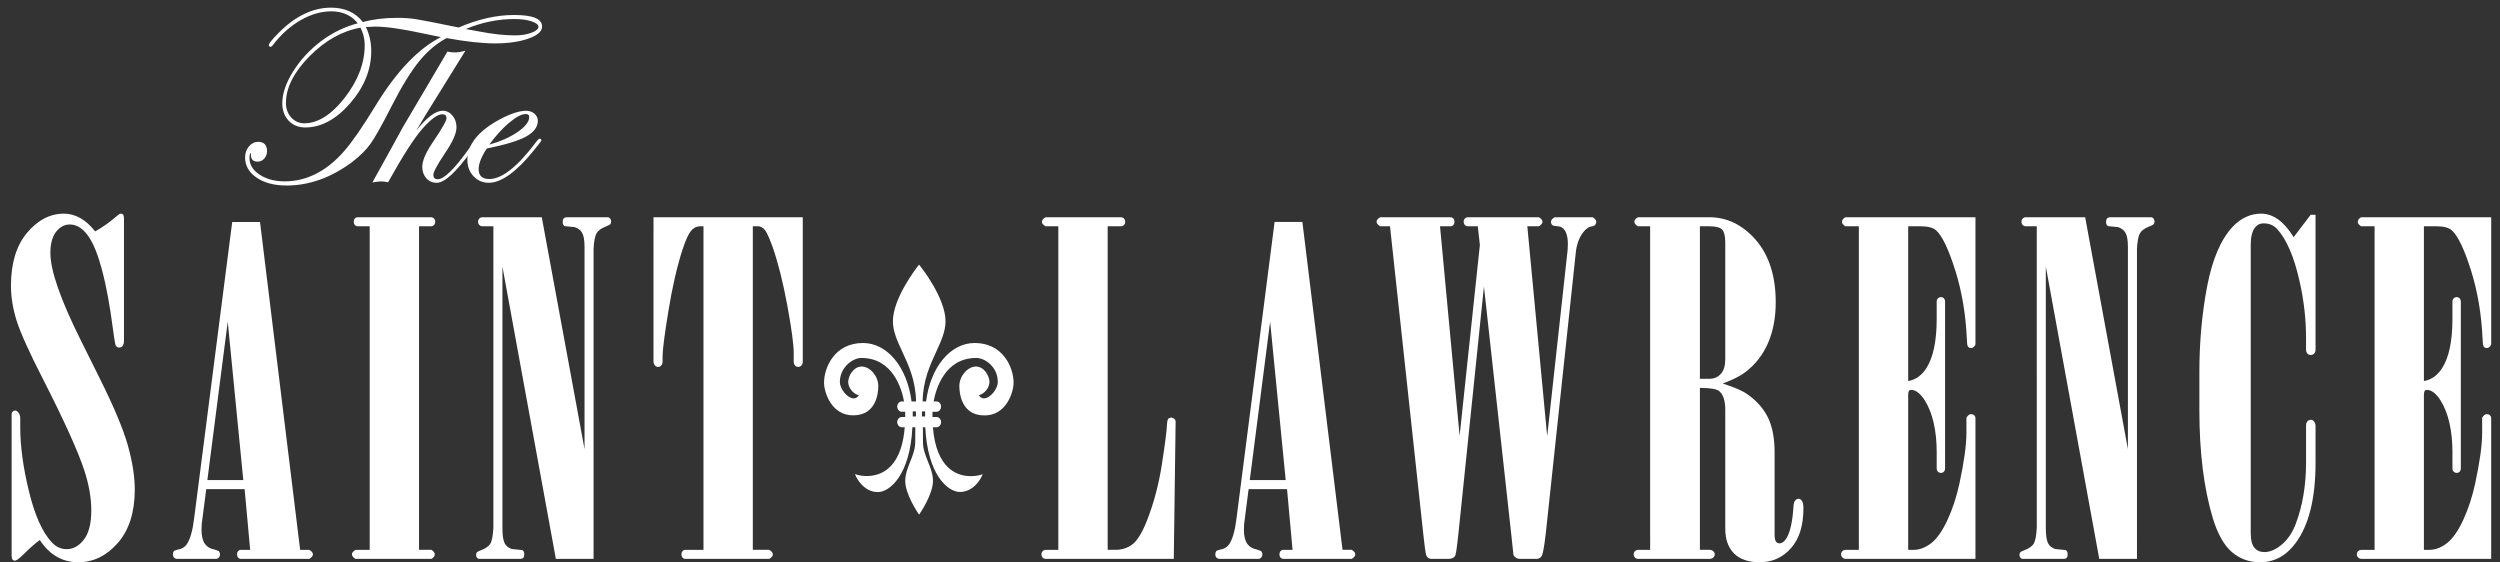
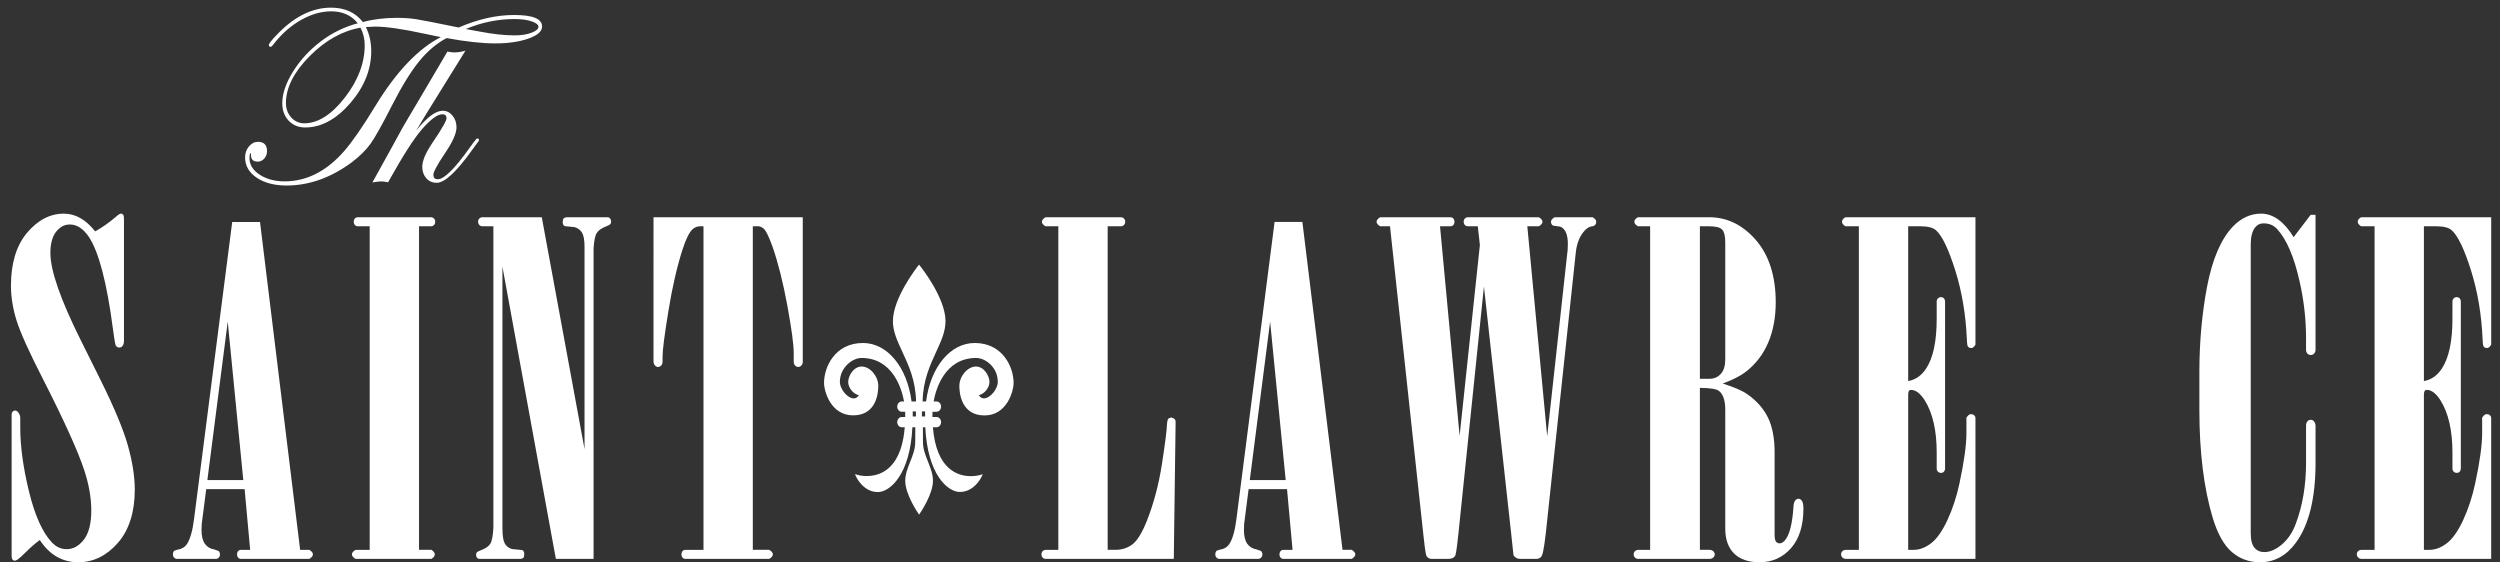
<svg xmlns="http://www.w3.org/2000/svg" xmlns:ns1="http://ns.adobe.com/AdobeIllustrator/10.0/" version="1.1" ns1:viewOrigin="0 0" ns1:rulerOrigin="0 97.2002" ns1:pageBounds="0 0 432 -97.2002" x="0px" y="0px" width="432px" height="97.2px" viewBox="0 0 432 97.2" enable-background="new 0 0 432 97.2" xml:space="preserve">
  <rect x="0" y="0" width="432" height="97.2" fill="#333333" stroke="none" />
  <g id="Layer_1" ns1:layer="yes" ns1:dimmedPercent="50" ns1:rgbTrio="#4F008000FFFF">
    <g>
      <g ns1:knockout="Off">
        <path ns1:knockout="Off" fill="#FFFFFF" d="M49.522,32.058c-2.081,0-3.812-0.446-5.142-1.336c-1.344-0.896-2.03-2.078-2.03-3.515     c0-0.731,0.222-1.369,0.659-1.895c0.439-0.535,0.975-0.805,1.592-0.805c1.008,0,1.543,0.555,1.543,1.603     c0,0.493-0.16,0.926-0.467,1.276c-0.311,0.362-0.702,0.544-1.164,0.544c-0.751,0-1.153-0.391-1.153-1.129     c0-0.321-0.053-0.378-0.053-0.383c-0.076,0.012-0.195,0.249-0.195,0.917c0,1.122,0.566,2.046,1.727,2.826     c1.17,0.783,2.632,1.178,4.339,1.178c3.776,0,7.218-1.733,10.227-5.152c1.417-1.604,3.279-4.291,5.528-7.992     c3.574-5.842,7.354-9.804,11.245-11.782c-0.751-0.142-1.775-0.353-3.053-0.634c-3.614-0.783-6.417-1.183-8.328-1.183     c-0.177,0-0.68,0.025-1.575,0.075c0.615,1.231,0.927,2.637,0.927,4.188c0,3.172-1.221,6.19-3.625,8.967     c-2.412,2.787-5.025,4.201-7.78,4.201c-1.164,0-2.13-0.396-2.866-1.174c-0.732-0.778-1.101-1.789-1.101-3.014     c0-1.654,0.631-3.508,1.879-5.501c1.236-1.986,2.87-3.746,4.848-5.239c1.917-1.441,4.042-2.475,6.316-3.073     c-1.088-1.374-2.631-2.069-4.582-2.069c-1.726,0-3.496,0.512-5.265,1.519c-1.771,1.016-3.351,2.411-4.693,4.152     c-0.279,0.385-0.411,0.461-0.52,0.461c-0.148,0-0.262-0.08-0.312-0.226c-0.008-0.256,0.209-0.685,1.798-2.279     c2.833-2.83,5.844-4.261,8.949-4.261c2.388,0,4.24,0.84,5.509,2.493c1.716-0.483,3.706-0.732,5.917-0.732     c1.154,0,2.232,0.073,3.203,0.219c1.006,0.154,3.511,0.644,7.439,1.451c3.299-1.434,6.514-2.163,9.555-2.163     c3.264,0,4.851,0.651,4.851,1.995c0,0.849-0.79,1.538-2.419,2.103C89.703,7.228,87.78,7.5,85.535,7.5     c-2.238,0-5.051-0.311-8.358-0.92c-1.721,0.907-3.316,2.256-4.748,4.013c-1.444,1.781-3.021,4.339-4.687,7.614     c-1.7,3.337-2.908,5.499-3.693,6.604c-0.79,1.105-1.88,2.189-3.246,3.222C57.199,30.706,53.405,32.058,49.522,32.058z      M62.293,4.785c-3.126,0.543-6.078,2.193-8.779,4.91c-2.722,2.735-4.105,5.464-4.105,8.102c0,0.989,0.31,1.832,0.917,2.504     c0.608,0.667,1.365,1.005,2.249,1.005c2.36,0,4.715-1.485,6.996-4.423c2.292-2.947,3.451-6.001,3.451-9.076     C63.022,6.726,62.776,5.71,62.293,4.785z M80.491,5.017c0.499,0.09,1.294,0.235,2.383,0.435c2.269,0.44,4.312,0.662,6.075,0.662     c1.143,0,2.129-0.158,2.934-0.474c0.77-0.295,1.157-0.636,1.157-1.013c0-0.346-0.376-0.654-1.12-0.917     c-0.787-0.279-1.798-0.42-3.012-0.42C86.032,3.29,83.202,3.87,80.491,5.017z" />
        <path ns1:knockout="Off" fill="#FFFFFF" d="M75.458,31.586c-0.727,0-1.334-0.265-1.796-0.788c-0.459-0.521-0.694-1.18-0.694-1.956     c0-1.029,0.558-2.376,1.658-4.015c2.092-3.075,2.532-4.082,2.532-4.386c0-0.48-0.227-0.695-0.737-0.695     c-0.811,0-1.959,0.839-3.417,2.484c-1.42,1.61-3.401,4.694-5.889,9.173l-0.051,0.093l-0.105-0.019     c-0.418-0.082-0.776-0.129-1.066-0.129c-0.306,0-0.726,0.047-1.25,0.129l-0.292,0.046l3.307-5.974     c0.422-0.805,1.069-1.986,1.975-3.61c0.468-0.765,1.892-3.182,4.363-7.392l3.318-5.636l0.103,0.021     c0.413,0.082,0.772,0.125,1.063,0.125c0.563,0,1.099-0.072,1.596-0.211l0.358-0.098l-0.194,0.316     c-1.491,2.39-3.71,5.972-6.663,10.742l-1.654,2.755c1.845-2.302,3.355-3.425,4.583-3.425c0.657,0,1.227,0.282,1.689,0.843     c0.458,0.555,0.687,1.238,0.687,2.028c0,1.019-0.644,2.482-1.913,4.354c-1.719,2.548-2.082,3.492-2.082,3.832     c0,0.538,0.24,0.779,0.78,0.779c1.067,0,2.895-1.804,5.435-5.364l0.667-0.925l0.392-0.48c0.082-0.169,0.212-0.268,0.371-0.268     c0.138,0,0.23,0.093,0.23,0.231c0,0.156-0.085,0.321-0.258,0.487l-0.911,1.253C78.847,29.731,76.84,31.586,75.458,31.586z" />
-         <path ns1:knockout="Off" fill="#FFFFFF" d="M84.46,31.586c-1.042,0-1.926-0.38-2.635-1.132c-0.702-0.746-1.062-1.695-1.062-2.814     c0-2.623,1.841-4.958,5.47-6.94c1.905-1.037,3.483-1.561,4.688-1.561c0.547,0,1.023,0.166,1.414,0.495     c0.399,0.332,0.602,0.751,0.602,1.237c0,1.084-0.706,2.013-2.098,2.76c-1.344,0.721-3.607,1.402-6.726,2.031     c-0.934,1.426-1.403,2.621-1.403,3.565c0,1.149,0.605,1.705,1.855,1.705c2.207,0,4.967-2.209,8.206-6.57     c0.208-0.274,0.381-0.403,0.546-0.403c0.158,0.037,0.23,0.138,0.23,0.273c0,0.06,0,0.115-0.416,0.648l-0.928,1.158     C89.222,29.722,86.616,31.586,84.46,31.586z M90.835,19.705c-0.72,0-1.694,0.521-2.903,1.545     c-1.141,0.967-2.277,2.223-3.384,3.736c1.873-0.515,3.489-1.229,4.811-2.118c1.382-0.935,2.086-1.814,2.086-2.62     C91.445,19.871,91.255,19.705,90.835,19.705z" />
      </g>
      <g ns1:knockout="Off">
        <g ns1:knockout="Off">
          <path ns1:knockout="Off" fill="#FFFFFF" d="M13.525,97.159c-2.749,0-4.985-1.297-6.646-3.847c-0.792,0.579-1.609,1.29-2.432,2.11      c-1.35,1.352-1.681,1.464-1.888,1.464c-0.171,0-0.321-0.085-0.426-0.242c-0.083-0.127-0.123-0.323-0.123-0.657V71.569      c0-0.18,0.064-0.334,0.181-0.447c0.114-0.118,0.257-0.182,0.409-0.182c0.155,0,0.383,0.063,0.579,0.358      c0.208,0.268,0.32,0.584,0.32,0.931v1.672c0,3.202,0.505,6.909,1.508,11.017C6,89.002,7.313,91.944,8.904,93.663      c0.757,0.83,1.608,1.233,2.6,1.233c1.138,0,2.111-0.531,2.971-1.625c0.864-1.099,1.301-2.801,1.301-5.061      c0-2.188-0.415-4.537-1.229-6.992c-1.081-3.286-3.507-8.64-7.217-15.902C5,60.761,3.498,57.415,2.859,55.375      c-0.638-2.049-0.966-4.072-0.966-6.012c0-3.861,0.932-6.929,2.766-9.118c1.851-2.21,3.996-3.327,6.375-3.327      c1.995,0,3.812,1.031,5.405,3.068c1.201-0.666,2.381-1.493,3.517-2.459c0.555-0.506,0.788-0.609,0.964-0.609      c0.127,0,0.242,0.054,0.35,0.161l0.052,0.072c0.067,0.144,0.1,0.356,0.1,0.666v21.111c0,0.348-0.084,0.638-0.257,0.867      c-0.298,0.379-0.902,0.332-1.143-0.06c-0.057-0.09-0.154-0.243-0.509-2.907c-1.042-7.983-2.447-13.335-4.166-15.905      c-0.982-1.434-2.059-2.133-3.286-2.133c-0.901,0-1.663,0.4-2.333,1.217c-0.678,0.831-1.022,2.078-1.022,3.717      c0,3.027,1.77,8.103,5.259,15.082l3.423,6.883c2.357,4.741,3.945,8.559,4.724,11.345c0.781,2.798,1.177,5.342,1.177,7.563      c0,3.885-0.979,6.98-2.907,9.199C18.444,96.027,16.138,97.159,13.525,97.159z" />
        </g>
        <g ns1:knockout="Off">
          <path ns1:knockout="Off" fill="#FFFFFF" d="M53.449,96.576H41.664c-0.21,0-0.392-0.081-0.52-0.232      c-0.123-0.141-0.185-0.324-0.185-0.549c0-0.221,0.062-0.407,0.183-0.553c0.13-0.151,0.312-0.23,0.522-0.23h1.563l-0.956-10.488      h-6.636l-0.776,6.018c-0.022,0.315-0.038,0.658-0.038,1.018c0,1.074,0.2,1.888,0.591,2.419c0.388,0.53,0.907,0.843,1.592,0.96      l0.772,0.271c0.154,0.157,0.235,0.359,0.235,0.586c0,0.226-0.075,0.421-0.217,0.564c-0.143,0.142-0.323,0.217-0.527,0.217      h-6.648c-0.202,0-0.386-0.075-0.526-0.217c-0.098-0.098-0.214-0.278-0.214-0.564c0-0.217,0.054-0.403,0.168-0.555l0.054-0.068      l0.547-0.185c0.728-0.105,1.24-0.401,1.612-0.909c0.59-0.863,1.015-2.338,1.27-4.382l6.597-51.34h4.803l6.933,56.655h1.587      l0.068,0.044c0.372,0.239,0.553,0.48,0.553,0.739c0,0.257-0.181,0.498-0.555,0.739L53.449,96.576z M35.833,82.959h6.208      l-2.688-27.375L35.833,82.959z" />
        </g>
        <g ns1:knockout="Off">
          <path ns1:knockout="Off" fill="#FFFFFF" d="M74.542,96.576H61.439l-0.069-0.042c-0.374-0.241-0.558-0.479-0.558-0.739      c0-0.262,0.184-0.502,0.558-0.739l0.067-0.044h2.448V39.103h-2.057c-0.212,0-0.394-0.086-0.525-0.243      c-0.12-0.143-0.179-0.317-0.179-0.52c0-0.225,0.059-0.413,0.179-0.561c0.133-0.157,0.315-0.24,0.525-0.24h12.638      c0.203,0,0.387,0.076,0.53,0.227c0.14,0.146,0.213,0.33,0.213,0.537c0,0.23-0.071,0.425-0.21,0.57      c-0.143,0.149-0.328,0.229-0.533,0.229h-2.058v55.909h2.146l0.071,0.05c0.34,0.239,0.505,0.48,0.505,0.733      c0,0.282-0.177,0.533-0.521,0.741L74.542,96.576z" />
        </g>
        <g ns1:knockout="Off">
          <path ns1:knockout="Off" fill="#FFFFFF" d="M102.569,96.576h-6.516l-9.233-50.505v45.175c0,1.269,0.133,2.162,0.396,2.646      c0.253,0.474,0.656,0.793,1.238,0.979l1.817,0.185c0.212,0.133,0.323,0.376,0.323,0.72c0,0.297-0.055,0.49-0.174,0.614      c-0.124,0.13-0.329,0.187-0.683,0.187h-6.851c-0.183,0-0.344-0.071-0.462-0.209c-0.105-0.125-0.159-0.29-0.159-0.479      c0-0.202,0.061-0.364,0.179-0.481c0.073-0.065,0.218-0.164,0.774-0.374c0.742-0.289,1.251-0.655,1.516-1.09      c0.272-0.451,0.448-1.379,0.523-2.752V39.103h-1.902c-0.206,0-0.39-0.08-0.529-0.229c-0.142-0.146-0.212-0.337-0.212-0.57      c0-0.21,0.07-0.39,0.21-0.536c0.144-0.151,0.326-0.228,0.531-0.228H93.62l7.387,40.071V42.64c0-1.139-0.145-1.956-0.428-2.424      c-0.277-0.466-0.698-0.785-1.286-0.971l-1.69-0.164c-0.168-0.069-0.369-0.245-0.369-0.7c0-0.288,0.05-0.482,0.159-0.619      c0.121-0.149,0.345-0.223,0.703-0.223h6.881c0.191,0,0.362,0.089,0.477,0.25c0.103,0.142,0.15,0.307,0.15,0.493      c0,0.204-0.059,0.368-0.177,0.488c-0.074,0.07-0.216,0.165-0.777,0.388c-0.743,0.291-1.26,0.664-1.537,1.112      c-0.286,0.464-0.47,1.37-0.545,2.689L102.569,96.576z" />
        </g>
        <g ns1:knockout="Off">
          <path ns1:knockout="Off" fill="#FFFFFF" d="M132.924,96.576h-14.471c-0.21,0-0.387-0.081-0.517-0.232      c-0.123-0.141-0.185-0.324-0.185-0.549c0-0.221,0.062-0.407,0.183-0.553c0.131-0.151,0.311-0.23,0.52-0.23h3.109V39.103h-0.546      c-0.509,0-0.935,0.154-1.303,0.475c-0.587,0.509-1.176,1.682-1.755,3.487c-0.958,2.951-1.784,6.536-2.454,10.655      c-0.673,4.119-1.014,6.766-1.014,7.857v0.893c0,0.273-0.073,0.496-0.215,0.664c-0.192,0.226-0.404,0.272-0.546,0.272      c-0.304,0-0.475-0.146-0.56-0.272c-0.156-0.192-0.243-0.419-0.243-0.664V37.539h25.791v24.967c0,0.248-0.075,0.46-0.217,0.628      c-0.151,0.179-0.353,0.272-0.584,0.272c-0.144,0-0.355-0.047-0.548-0.272c-0.141-0.168-0.214-0.378-0.214-0.626V60.99      c0-1.451-0.375-4.215-1.109-8.214c-0.737-3.996-1.596-7.403-2.549-10.126c-0.757-2.129-1.218-2.848-1.468-3.075      c-0.352-0.314-0.678-0.473-0.969-0.473h-0.974v55.909h2.837l0.07,0.044c0.373,0.239,0.553,0.48,0.553,0.739      c0,0.261-0.18,0.498-0.553,0.739L132.924,96.576z" />
        </g>
        <g ns1:knockout="Off">
          <path ns1:knockout="Off" fill="#FFFFFF" d="M202.83,96.576h-22.125c-0.2,0-0.382-0.075-0.527-0.216      c-0.099-0.099-0.214-0.279-0.214-0.565c0-0.233,0.073-0.423,0.218-0.568c0.144-0.14,0.324-0.215,0.529-0.215h2.168V39.103      h-2.217l-0.068-0.046c-0.238-0.158-0.555-0.4-0.555-0.717c0-0.263,0.182-0.512,0.555-0.757l0.068-0.044h13.033      c0.202,0,0.383,0.076,0.526,0.227c0.145,0.147,0.215,0.327,0.215,0.537c0,0.233-0.07,0.425-0.212,0.57      c-0.141,0.149-0.327,0.229-0.528,0.229h-2.292v55.909h1.359c1.1,0,2.076-0.313,2.906-0.938c0.833-0.625,1.666-1.964,2.474-3.982      c1.203-3.023,2.097-6.373,2.648-9.953c0.551-3.588,0.846-5.91,0.871-6.906c0.03-0.444,0.098-0.705,0.212-0.857l0.049-0.063      l0.481-0.185l0.505,0.222c0.155,0.151,0.238,0.34,0.238,0.539L202.83,96.576z" />
        </g>
        <g ns1:knockout="Off">
          <path ns1:knockout="Off" fill="#FFFFFF" d="M233.577,96.576h-11.786c-0.212,0-0.391-0.081-0.52-0.232      c-0.123-0.141-0.185-0.324-0.185-0.549c0-0.221,0.062-0.407,0.181-0.553c0.133-0.151,0.312-0.23,0.523-0.23h1.563L222.4,84.523      h-6.638l-0.775,6.018c-0.024,0.315-0.037,0.658-0.037,1.018c0,1.074,0.198,1.888,0.587,2.419c0.387,0.53,0.911,0.844,1.594,0.96      l0.771,0.271c0.153,0.159,0.236,0.359,0.236,0.586c0,0.226-0.078,0.422-0.219,0.564c-0.142,0.142-0.325,0.217-0.523,0.217h-6.65      c-0.202,0-0.384-0.075-0.528-0.217c-0.099-0.098-0.214-0.278-0.214-0.564c0-0.217,0.055-0.403,0.169-0.555l0.05-0.068      l0.55-0.185c0.728-0.105,1.239-0.401,1.61-0.909c0.589-0.859,1.019-2.336,1.271-4.382l6.595-51.34h4.804l6.936,56.655h1.586      l0.067,0.044c0.373,0.239,0.555,0.48,0.555,0.739c0,0.257-0.182,0.498-0.557,0.739L233.577,96.576z M215.962,82.959h6.207      l-2.692-27.375L215.962,82.959z" />
        </g>
        <g ns1:knockout="Off">
          <path ns1:knockout="Off" fill="#FFFFFF" d="M265.46,96.576h-2.778c-0.475,0-0.861-0.204-1.117-0.592l-0.041-0.122l-0.464-4.322      l-4.634-42.026l-4.393,42.537c-0.4,3.777-0.521,3.922-0.61,4.03c-0.188,0.318-0.595,0.495-1.189,0.495h-2.817      c-0.525,0-0.781-0.267-0.91-0.495c-0.059-0.085-0.18-0.267-0.537-3.563l-5.777-53.415h-1.697l-0.066-0.044      c-0.375-0.237-0.558-0.481-0.558-0.737c0-0.259,0.181-0.501,0.555-0.74l0.069-0.042h12.135c0.209,0,0.389,0.082,0.521,0.233      c0.122,0.141,0.183,0.325,0.183,0.549c0,0.225-0.063,0.406-0.183,0.549c-0.132,0.152-0.312,0.232-0.521,0.232h-1.795      l3.387,36.22l3.5-32.992l-0.357-3.228h-1.7c-0.202,0-0.384-0.076-0.526-0.216c-0.1-0.1-0.217-0.279-0.217-0.565      c0-0.23,0.07-0.421,0.215-0.563c0.142-0.146,0.324-0.219,0.525-0.219h12.254l0.066,0.042c0.375,0.241,0.557,0.481,0.557,0.74      c0,0.256-0.182,0.5-0.557,0.737l-0.066,0.044h-1.995l3.432,36.286l3.534-32.2c0.026-0.371,0.039-0.714,0.039-1.019      c0-0.86-0.121-1.553-0.361-2.06c-0.229-0.479-0.551-0.79-0.975-0.95l-1.195-0.165c-0.247-0.124-0.387-0.36-0.387-0.674      c0-0.259,0.182-0.499,0.553-0.739l0.066-0.043h6.584l0.067,0.043c0.373,0.24,0.556,0.48,0.556,0.739      c0,0.188-0.051,0.352-0.149,0.487c-0.109,0.153-0.28,0.25-0.511,0.289c-0.611,0.07-1.133,0.419-1.607,1.058      c-0.694,0.895-1.119,2.061-1.27,3.479l-5.173,48.416c-0.353,3.123-0.587,3.805-0.733,4.042      C266.271,96.31,266.008,96.576,265.46,96.576z" />
        </g>
        <g ns1:knockout="Off">
          <path ns1:knockout="Off" fill="#FFFFFF" d="M304.065,97.159c-1.929,0-3.417-0.513-4.423-1.521      c-1.004-1.007-1.516-2.446-1.516-4.277V70.789c0-1.654-0.4-2.769-1.191-3.311c-0.301-0.197-1.109-0.436-3.193-0.456v27.989      h1.629c0.277,0,0.502,0.075,0.668,0.229c0.225,0.195,0.271,0.41,0.271,0.555s-0.046,0.361-0.271,0.558      c-0.166,0.146-0.391,0.224-0.668,0.224h-12.248c-0.225,0-0.416-0.07-0.572-0.204c-0.164-0.143-0.25-0.343-0.25-0.577      s0.086-0.435,0.25-0.578c0.156-0.136,0.348-0.205,0.572-0.205h2.02V39.103h-2.094l-0.063-0.036      c-0.377-0.215-0.566-0.471-0.566-0.764c0-0.406,0.425-0.649,0.564-0.727l0.063-0.037h12.305c3.096,0,5.818,1.334,8.088,3.966      c2.262,2.622,3.406,6.236,3.406,10.745c0,2.594-0.438,4.938-1.301,6.957c-0.869,2.032-2.174,3.73-3.884,5.049      c-0.895,0.695-2.231,1.373-3.979,2.021c1.984,0.627,3.373,1.222,4.222,1.817c1.599,1.106,2.804,2.462,3.581,4.024      s1.166,3.603,1.166,6.07v14.226c0,0.72,0.138,1.044,0.251,1.186c0.155,0.195,0.349,0.287,0.601,0.287      c0.422,0,0.805-0.277,1.17-0.842c0.644-0.989,1.062-2.819,1.237-5.441c0.029-0.529,0.116-0.872,0.271-1.076      c0.171-0.227,0.371-0.343,0.59-0.343c0.178,0,0.433,0.071,0.628,0.411c0.155,0.243,0.231,0.673,0.231,1.298      c0,2.923-0.721,5.221-2.144,6.828C308.059,96.34,306.23,97.159,304.065,97.159z M293.742,65.458h1.615      c0.826,0,1.478-0.275,1.993-0.841c0.517-0.567,0.776-1.422,0.776-2.536V41.898c0-1.09-0.182-1.834-0.541-2.225      c-0.356-0.379-1.105-0.571-2.229-0.571h-1.615V65.458z" />
        </g>
        <g ns1:knockout="Off">
          <path ns1:knockout="Off" fill="#FFFFFF" d="M341.361,96.576h-22.363c-0.258,0-0.467-0.081-0.621-0.236      c-0.156-0.153-0.238-0.344-0.238-0.545c0-0.234,0.087-0.435,0.247-0.578c0.159-0.136,0.364-0.205,0.612-0.205h2.213V39.103      h-2.334l-0.074-0.051c-0.218-0.16-0.508-0.401-0.508-0.712c0-0.288,0.174-0.544,0.52-0.759l0.067-0.042h22.479v22.01      l-0.039,0.067c-0.211,0.35-0.439,0.524-0.703,0.524c-0.312,0-0.474-0.139-0.555-0.255c-0.074-0.1-0.15-0.28-0.188-1.254      c-0.18-4.251-0.856-8.264-2.011-11.923c-1.144-3.632-2.255-5.957-3.306-6.902c-0.512-0.467-1.418-0.704-2.693-0.704h-2.131      v26.744c1.262-0.216,2.283-0.929,3.109-2.171c1.207-1.834,1.818-4.717,1.818-8.557v-3.031c0-0.201,0.078-0.384,0.217-0.526      c0.292-0.293,0.789-0.283,1.049,0.013c0.121,0.145,0.182,0.314,0.182,0.514v28.889c0,0.201-0.061,0.371-0.182,0.514      c-0.254,0.299-0.76,0.303-1.049,0.013c-0.139-0.14-0.217-0.322-0.217-0.526V78.18c0-3.768-0.69-6.793-2.058-8.993      c-0.77-1.204-1.568-1.814-2.372-1.814c-0.195,0-0.284,0.078-0.332,0.135c-0.111,0.13-0.166,0.363-0.166,0.679v26.826h0.966      c0.999,0,2.001-0.38,2.983-1.13c0.996-0.759,1.949-2.113,2.834-4.018c0.895-1.931,1.594-4.062,2.078-6.336      c0.796-3.7,1.203-6.624,1.203-8.693v-2.648l0.041-0.067c0.239-0.372,0.48-0.556,0.737-0.556c0.226,0,0.409,0.062,0.548,0.184      c0.154,0.133,0.234,0.313,0.234,0.521V96.576z" />
        </g>
        <g ns1:knockout="Off">
-           <path ns1:knockout="Off" fill="#FFFFFF" d="M369.268,96.576h-6.516l-9.234-50.505v45.175c0,1.269,0.133,2.162,0.395,2.646      c0.252,0.474,0.659,0.793,1.24,0.979l1.813,0.185c0.216,0.137,0.322,0.376,0.322,0.72c0,0.297-0.054,0.49-0.173,0.614      c-0.123,0.13-0.326,0.187-0.682,0.187h-6.85c-0.186,0-0.343-0.071-0.463-0.209c-0.104-0.125-0.16-0.29-0.16-0.479      c0-0.202,0.062-0.364,0.18-0.478c0.075-0.069,0.22-0.168,0.773-0.378c0.741-0.289,1.252-0.655,1.518-1.09      c0.271-0.454,0.449-1.379,0.523-2.752V39.103h-1.902c-0.205,0-0.387-0.08-0.527-0.229c-0.143-0.146-0.215-0.337-0.215-0.57      c0-0.21,0.072-0.39,0.215-0.536c0.141-0.151,0.322-0.228,0.525-0.228h10.266l7.387,40.071V42.64      c0-1.139-0.145-1.956-0.428-2.424c-0.278-0.466-0.697-0.785-1.285-0.971l-1.693-0.164c-0.166-0.069-0.367-0.245-0.367-0.7      c0-0.288,0.051-0.482,0.162-0.619c0.119-0.149,0.343-0.223,0.701-0.223h6.88c0.192,0,0.361,0.089,0.476,0.25      c0.102,0.143,0.15,0.307,0.15,0.493c0,0.204-0.061,0.368-0.177,0.488c-0.074,0.07-0.216,0.165-0.774,0.388      c-0.746,0.291-1.262,0.664-1.541,1.112c-0.283,0.465-0.466,1.37-0.539,2.689V96.576z" />
-         </g>
+           </g>
        <g ns1:knockout="Off">
          <path ns1:knockout="Off" fill="#FFFFFF" d="M390.518,97.159c-1.847,0-3.477-0.59-4.843-1.758      c-1.358-1.159-2.474-3.146-3.315-5.904c-1.529-5.107-2.307-11.349-2.307-18.553v-6.688c0-5.176,0.455-10.158,1.347-14.809      c0.901-4.682,2.397-8.15,4.446-10.307c1.424-1.475,3.061-2.223,4.866-2.223c2.079,0,3.972,1.364,5.63,4.062l2.945-3.867h0.838      v23.333c0,0.252-0.076,0.462-0.224,0.631c-0.313,0.351-0.87,0.346-1.182,0.03c-0.161-0.2-0.235-0.415-0.235-0.661v-2.061      c0-3.229-0.375-6.517-1.119-9.778c-0.945-4.234-2.256-7.28-3.899-9.049c-0.601-0.647-1.36-0.961-2.325-0.961      c-0.615,0-1.09,0.23-1.455,0.705c-0.503,0.626-0.759,1.616-0.759,2.942v49.896c0,1.172,0.22,2.021,0.653,2.521      c0.427,0.499,0.986,0.739,1.715,0.739c0.966,0,1.979-0.443,3.012-1.314c1.045-0.883,1.855-2.089,2.408-3.589      c1.175-3.117,1.77-6.648,1.77-10.504v-6.406c0-0.324,0.073-0.571,0.217-0.752c0.295-0.372,0.855-0.399,1.137-0.035      c0.188,0.219,0.287,0.492,0.287,0.789v6.416c0,6.073-1.143,10.708-3.395,13.773C395.1,96.021,393.012,97.159,390.518,97.159z" />
        </g>
        <g ns1:knockout="Off">
          <path ns1:knockout="Off" fill="#FFFFFF" d="M430.48,96.576h-22.361c-0.258,0-0.468-0.081-0.623-0.236      c-0.157-0.155-0.24-0.344-0.24-0.545c0-0.234,0.089-0.435,0.252-0.578c0.153-0.136,0.359-0.205,0.611-0.205h2.209V39.103h-2.334      l-0.07-0.051c-0.219-0.16-0.51-0.401-0.51-0.712c0-0.288,0.174-0.544,0.518-0.759L408,37.539h22.48v22.01l-0.039,0.069      c-0.078,0.129-0.314,0.522-0.702,0.522c-0.313,0-0.476-0.139-0.558-0.255c-0.072-0.1-0.147-0.283-0.188-1.254      c-0.178-4.251-0.854-8.264-2.008-11.923c-1.146-3.632-2.257-5.957-3.307-6.902c-0.512-0.467-1.42-0.704-2.691-0.704h-2.135      v26.744c1.262-0.216,2.287-0.929,3.111-2.171c1.208-1.834,1.82-4.715,1.82-8.557v-3.031c0-0.201,0.076-0.384,0.219-0.526      c0.287-0.293,0.787-0.283,1.045,0.013c0.121,0.143,0.184,0.314,0.184,0.514v28.889c0,0.201-0.063,0.371-0.184,0.514      c-0.254,0.296-0.762,0.302-1.045,0.013c-0.143-0.14-0.219-0.322-0.219-0.526V78.18c0-3.768-0.691-6.793-2.059-8.993      c-0.77-1.204-1.568-1.814-2.371-1.814c-0.199,0-0.284,0.078-0.334,0.135c-0.109,0.13-0.168,0.363-0.168,0.679v26.826h0.969      c0.998,0,2-0.38,2.982-1.13c0.995-0.759,1.951-2.113,2.836-4.018c0.891-1.931,1.59-4.062,2.075-6.336      c0.798-3.702,1.202-6.628,1.202-8.693v-2.648l0.044-0.067c0.236-0.372,0.477-0.556,0.739-0.556c0.221,0,0.406,0.062,0.547,0.184      c0.152,0.133,0.232,0.313,0.232,0.521V96.576z" />
        </g>
      </g>
      <path ns1:knockout="Off" fill="#FFFFFF" d="M158.818,88.92l-0.183-0.268c-0.089-0.132-2.21-3.264-2.21-5.556    c0-1.149,0.433-2.246,0.856-3.306c0.431-1.078,0.869-2.188,0.869-3.372c0-0.958,0.008-1.827,0.017-2.585h-0.507    c-0.384,8.153-3.859,11.199-5.975,11.199c-2.491,0-3.7-2.555-3.748-2.662l-0.205-0.446l0.47,0.141    c0.021,0.01,7.305,2.196,8.139-8.231h-0.499c-0.441,0-0.799-0.397-0.799-0.891c0-0.488,0.358-0.889,0.799-0.889h0.574l0.008-0.385    c0-0.15-0.008-0.33-0.013-0.515h-0.569c-0.441,0-0.799-0.4-0.799-0.892c0-0.492,0.358-0.894,0.799-0.894h0.379    c-0.376-2.064-1.889-7.513-7.366-7.513c-1.521,0-3.726,1.621-3.726,4.162c0,0.566,0.307,1.285,0.801,1.873    c0.501,0.6,1.095,0.953,1.589,0.953c0.358,0,0.66-0.185,0.895-0.553c-1.023-0.216-1.844-1.337-1.844-2.273    c0-1.067,0.929-2.682,2.329-2.682c1.449,0,2.87,1.662,2.87,3.357c0,1.194-0.312,5.08-4.351,5.08c-3.831,0-5.023-4.118-5.023-5.618    c0-2.663,1.829-6.886,6.731-6.886c4.191,0,7.623,4.143,8.391,10.099h0.777c-0.063-3.618-1.283-6.245-2.364-8.57    c-0.876-1.888-1.634-3.517-1.634-5.294c0-4.012,4.17-9.335,4.348-9.56l0.17-0.216l0.174,0.216c0.18,0.225,4.398,5.548,4.398,9.56    c0,1.777-0.747,3.406-1.615,5.294c-1.072,2.333-2.283,4.968-2.34,8.57h0.599c0.767-5.956,4.199-10.099,8.395-10.099    c4.899,0,6.726,4.223,6.726,6.886c0,1.507-1.189,5.632-5.022,5.632c-4.037,0-4.351-3.897-4.351-5.089    c0-1.7,1.423-3.362,2.872-3.362c1.401,0,2.331,1.611,2.331,2.678c0,0.936-0.82,2.054-1.844,2.271    c0.235,0.368,0.535,0.555,0.89,0.555c1.054,0,2.394-1.594,2.394-2.84c0-2.567-2.169-4.144-3.729-4.144    c-5.476,0-6.988,5.448-7.36,7.513h0.492c0.441,0,0.797,0.401,0.797,0.894c0,0.491-0.356,0.892-0.797,0.892h-0.685    c-0.008,0.185-0.012,0.364-0.012,0.515l0.004,0.385h0.692c0.441,0,0.797,0.4,0.797,0.889c0,0.493-0.356,0.891-0.797,0.891h-0.617    c0.59,7.344,4.351,8.448,6.561,8.448c0.922,0,1.575-0.196,1.581-0.196l0.474-0.143l-0.209,0.448    c-0.051,0.105-1.253,2.62-3.746,2.62c-2.116,0-5.591-3.04-5.973-11.178h-0.418c0.01,0.758,0.016,1.627,0.016,2.588    c0,1.182,0.442,2.29,0.87,3.36c0.422,1.058,0.858,2.15,0.858,3.302c0,2.291-2.125,5.437-2.215,5.567L158.818,88.92z     M158.271,71.086h-0.55v0.877h0.55V71.086z M159.86,71.086h-0.553v0.877h0.553V71.086z" />
    </g>
  </g>
</svg>